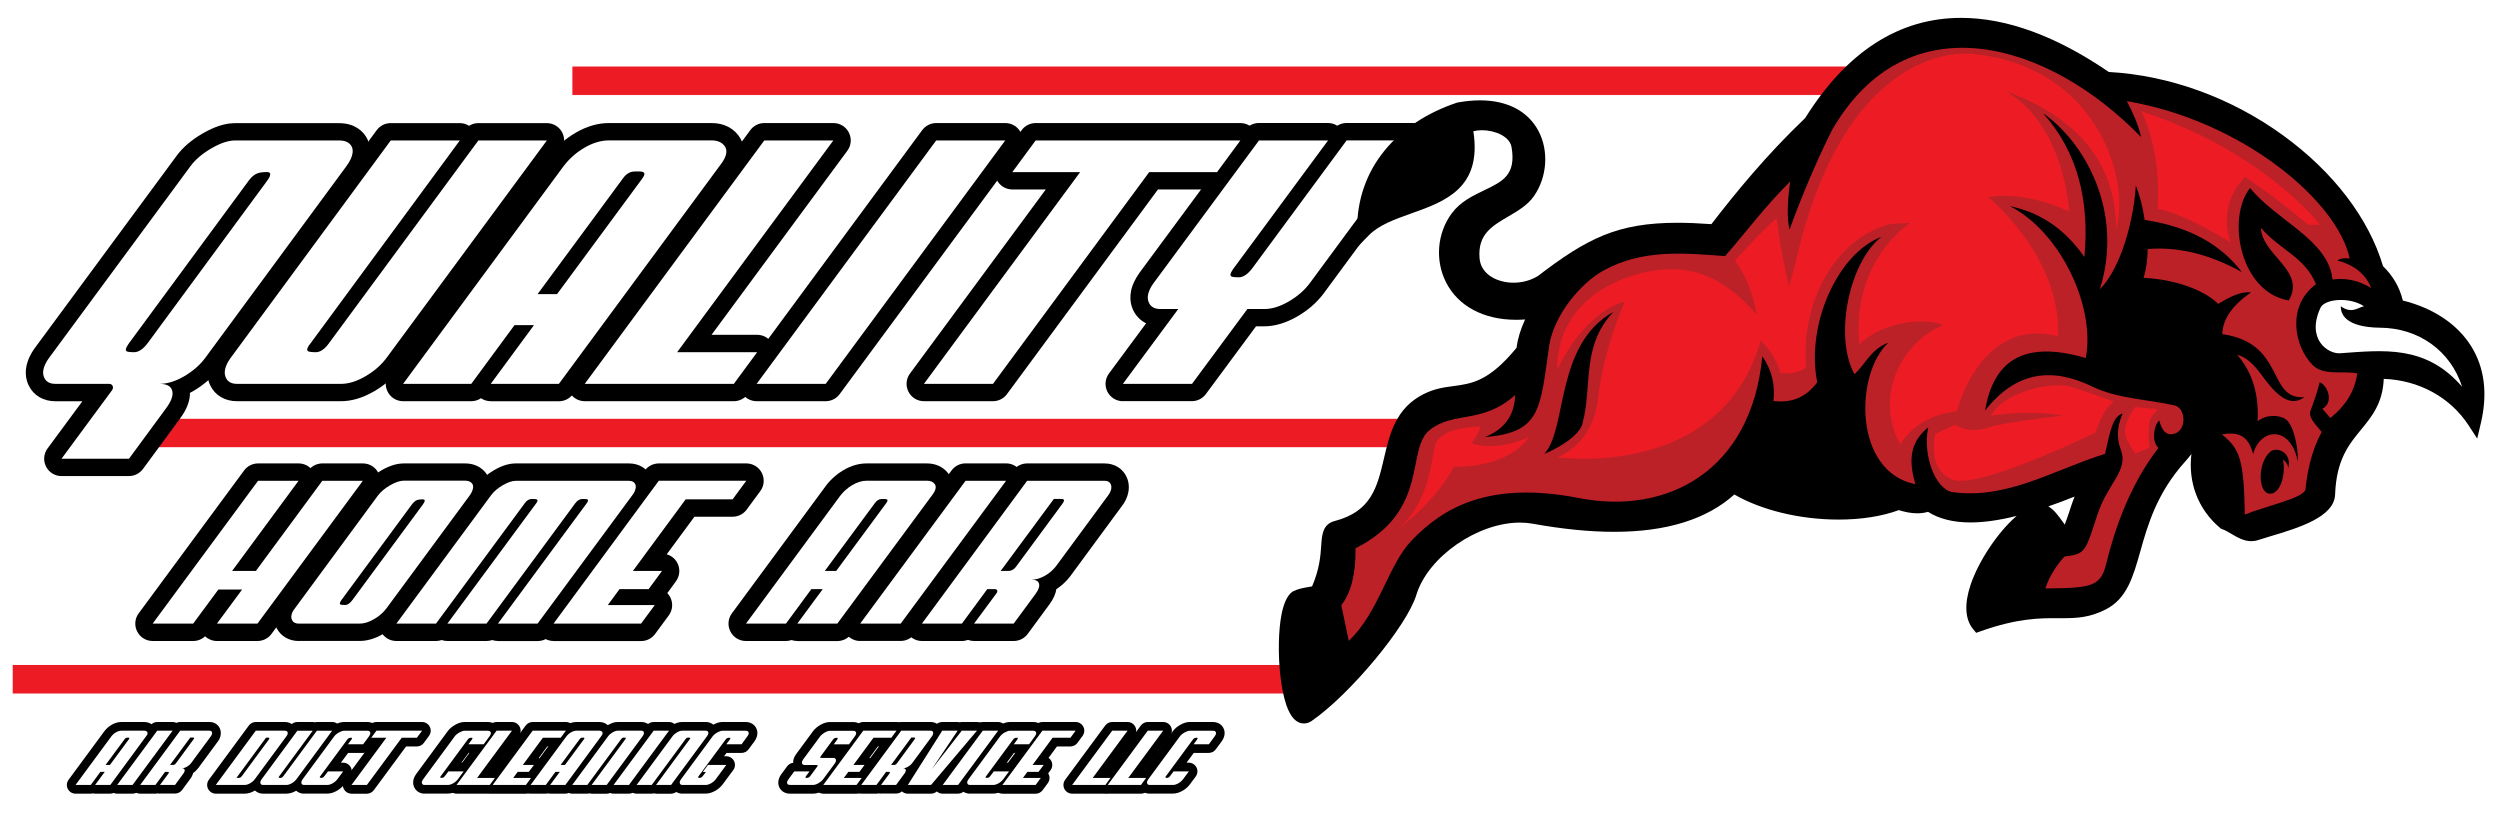
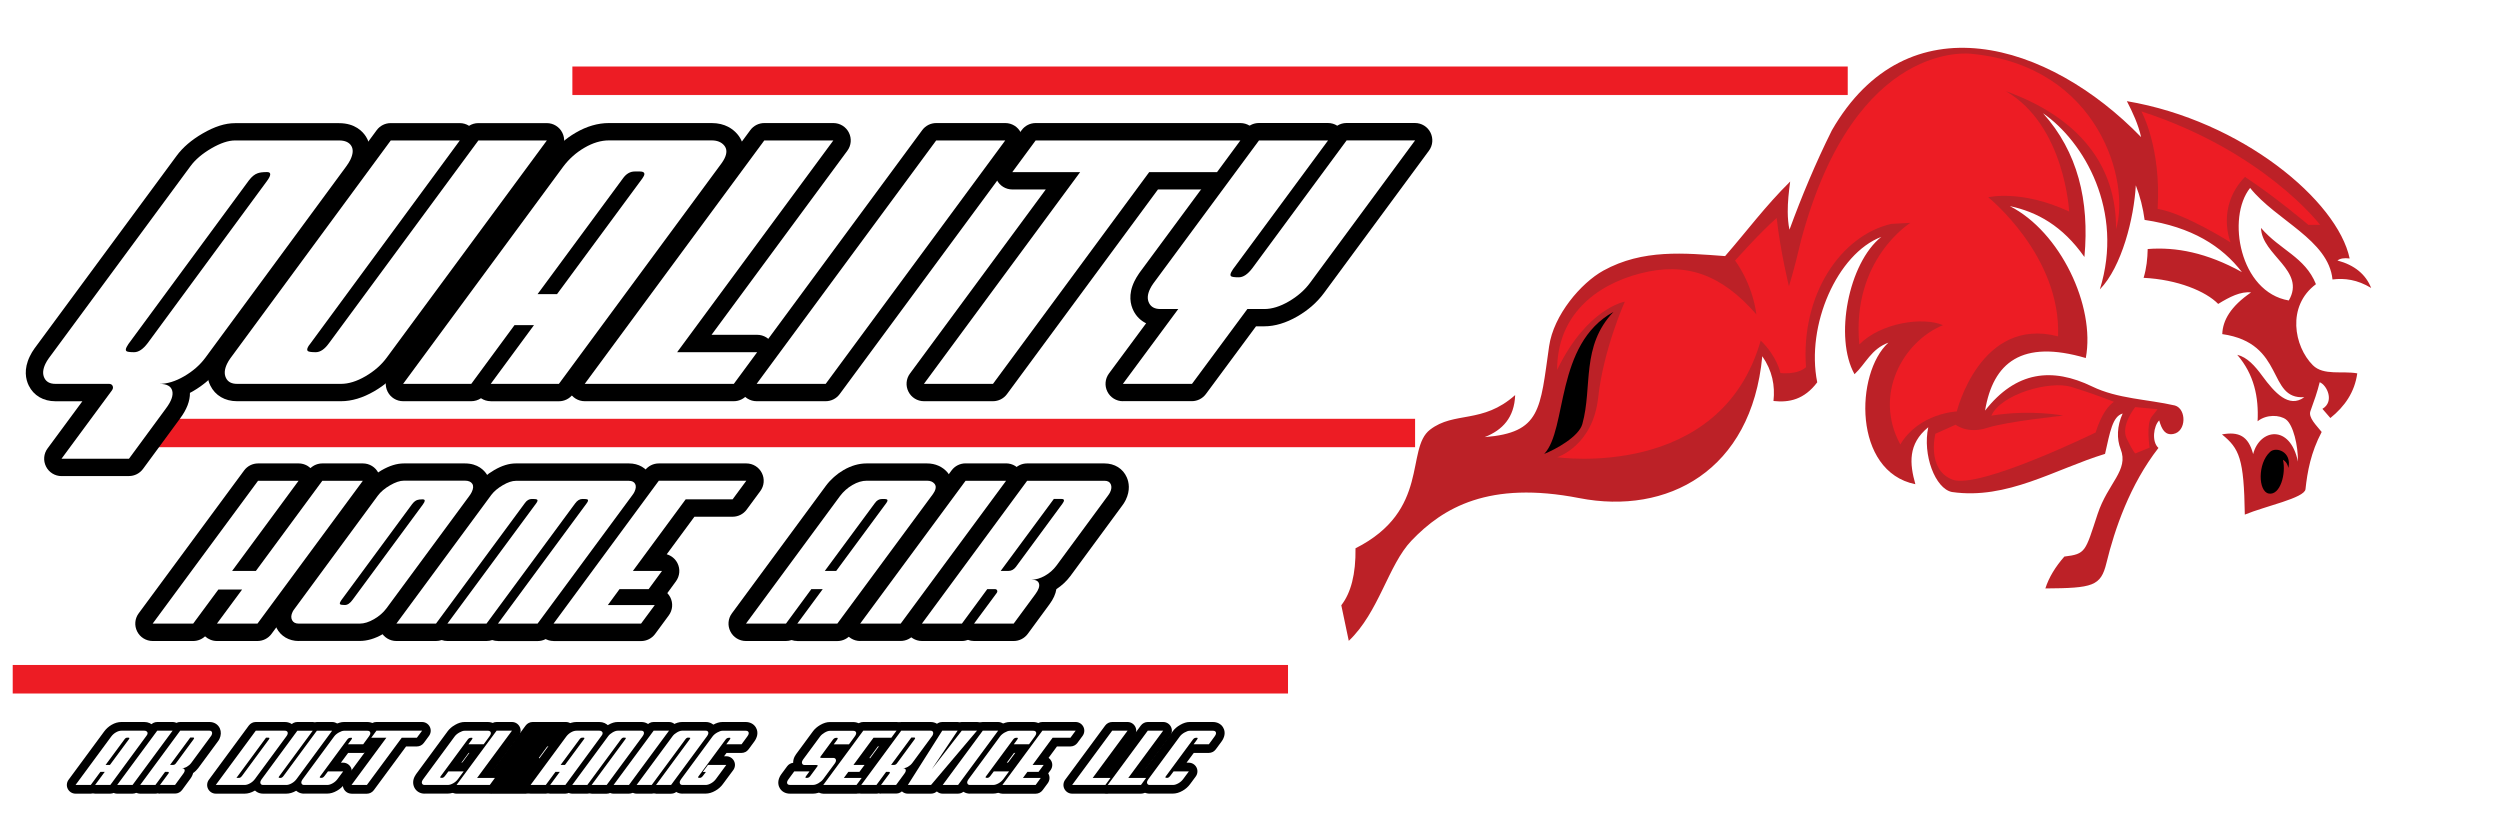
<svg xmlns="http://www.w3.org/2000/svg" version="1.1" x="0px" y="0px" viewBox="0 0 4713.3 1557.1" style="enable-background:new 0 0 4713.3 1557.1;" xml:space="preserve">
  <style type="text/css">
	.st0{display:none;}
	.st1{display:inline;fill:#383837;}
	.st2{filter:url(#Adobe_OpacityMaskFilter);}
	.st3{fill:url(#SVGID_2_);}
	.st4{mask:url(#SVGID_1_);fill:#ED1C24;}
	.st5{filter:url(#Adobe_OpacityMaskFilter_1_);}
	.st6{fill:url(#SVGID_4_);}
	.st7{mask:url(#SVGID_3_);fill:#ED1C24;}
	.st8{filter:url(#Adobe_OpacityMaskFilter_2_);}
	.st9{fill:url(#SVGID_6_);}
	.st10{mask:url(#SVGID_5_);fill:#ED1C24;}
	.st11{fill:#FFFFFF;}
	.st12{fill-rule:evenodd;clip-rule:evenodd;}
	.st13{fill-rule:evenodd;clip-rule:evenodd;fill:#FFFFFF;}
	.st14{fill-rule:evenodd;clip-rule:evenodd;fill:#BC2127;}
	.st15{fill-rule:evenodd;clip-rule:evenodd;fill:#ED1C24;}
</style>
  <g id="Layer_3" class="st0">
    <rect class="st1" width="4713.3" height="2112.8" />
  </g>
  <g id="Layer_2">
    <defs>
      <filter id="Adobe_OpacityMaskFilter" filterUnits="userSpaceOnUse" x="23.5" y="1253.4" width="2405" height="54.6">
        <feColorMatrix type="matrix" values="1 0 0 0 0  0 1 0 0 0  0 0 1 0 0  0 0 0 1 0" />
      </filter>
    </defs>
    <mask maskUnits="userSpaceOnUse" x="23.5" y="1253.4" width="2405" height="54.6" id="SVGID_1_">
      <g class="st2">
        <linearGradient id="SVGID_2_" gradientUnits="userSpaceOnUse" x1="437.991" y1="1415.028" x2="2842.944" y2="1415.028" gradientTransform="matrix(-1 0 0 -1 2866.485 2695.746)">
          <stop offset="0" style="stop-color:#FFFFFF" />
          <stop offset="1" style="stop-color:#000000" />
        </linearGradient>
        <rect x="23.5" y="1253.4" class="st3" width="2405" height="54.6" />
      </g>
    </mask>
    <rect x="23.5" y="1253.4" class="st4" width="2405" height="54.6" />
    <defs>
      <filter id="Adobe_OpacityMaskFilter_1_" filterUnits="userSpaceOnUse" x="263.3" y="789.1" width="2405" height="54.6">
        <feColorMatrix type="matrix" values="1 0 0 0 0  0 1 0 0 0  0 0 1 0 0  0 0 0 1 0" />
      </filter>
    </defs>
    <mask maskUnits="userSpaceOnUse" x="263.3" y="789.1" width="2405" height="54.6" id="SVGID_3_">
      <g class="st5">
        <linearGradient id="SVGID_4_" gradientUnits="userSpaceOnUse" x1="198.226" y1="1879.376" x2="2603.179" y2="1879.376" gradientTransform="matrix(-1 0 0 -1 2866.485 2695.746)">
          <stop offset="0" style="stop-color:#FFFFFF" />
          <stop offset="1" style="stop-color:#000000" />
        </linearGradient>
        <rect x="263.3" y="789.1" class="st6" width="2405" height="54.6" />
      </g>
    </mask>
    <rect x="263.3" y="789.1" class="st7" width="2405" height="54.6" />
    <defs>
      <filter id="Adobe_OpacityMaskFilter_2_" filterUnits="userSpaceOnUse" x="1078.8" y="125" width="2405" height="54.6">
        <feColorMatrix type="matrix" values="1 0 0 0 0  0 1 0 0 0  0 0 1 0 0  0 0 0 1 0" />
      </filter>
    </defs>
    <mask maskUnits="userSpaceOnUse" x="1078.8" y="125" width="2405" height="54.6" id="SVGID_5_">
      <g class="st8">
        <linearGradient id="SVGID_6_" gradientUnits="userSpaceOnUse" x1="-617.286" y1="2543.447" x2="1787.668" y2="2543.447" gradientTransform="matrix(-1 0 0 -1 2866.485 2695.746)">
          <stop offset="0" style="stop-color:#FFFFFF" />
          <stop offset="1" style="stop-color:#000000" />
        </linearGradient>
        <rect x="1078.8" y="125" class="st9" width="2405" height="54.6" />
      </g>
    </mask>
    <rect x="1078.8" y="125" class="st10" width="2405" height="54.6" />
    <path d="M409,1208.5c-8.5,0-16.4-3.3-22.4-8.8c-6,5.6-14,8.8-22.4,8.8h-76.4c-12.4,0-23.7-7-29.2-18c-5.6-11-4.5-24.3,2.9-34.2   l198.7-269.3c6.2-8.4,16-13.3,26.4-13.3h76.4c8.5,0,16.4,3.3,22.4,8.8c6-5.6,14-8.8,22.4-8.8h76.4c12.4,0,23.7,7,29.2,18   c5.6,11,4.5,24.3-2.9,34.2l-198.7,269.3c-6.2,8.4-16,13.3-26.4,13.3H409z" />
    <path d="M563.1,1208.5c-18.2,0-33.8-9.1-41.6-24.4c-4-7.9-9.3-24.2,0.8-44.9c2-4,4.5-8,7.5-11.7L686,915.3   c8-10.8,19-20.3,32.9-28.4c15.3-8.9,29.2-13.2,42.6-13.2h115.1c24.5,0,36.6,13.3,41.5,21.2c5,8,11.7,24.7,0.6,47.4   c-2,4.1-4.5,8.2-7.7,12.5l-156,211.4c-8.6,11.7-19.9,21.6-33.4,29.4c-14.7,8.5-29.3,12.8-43.4,12.8H563.1z" />
    <path d="M938.8,1208.5c-3.7,0-7.4-0.6-10.8-1.8c-3.4,1.2-7.1,1.8-10.8,1.8h-73.7c-3.7,0-7.4-0.6-10.8-1.8   c-3.4,1.2-7.1,1.8-10.8,1.8h-74.7c-12.4,0-23.7-7-29.2-18c-5.6-11-4.5-24.3,2.9-34.2c0,0,179.1-242.9,179.2-243   c7.7-10.2,18.2-19.2,31.4-26.9c14.7-8.6,28.1-12.7,41.1-12.7h213.1c18.3,0,33.2,8.6,40.9,23.7c3.9,7.7,9,23.6-1.1,44.3   c-1.9,3.9-4.4,7.8-7.5,12l-178,241.6c-6.2,8.4-16,13.3-26.4,13.3H938.8z" />
    <path d="M1043.7,1208.5c-12.4,0-23.7-7-29.2-18s-4.5-24.2,2.9-34.2L1215.7,887c6.2-8.4,16-13.3,26.4-13.3h165   c12.4,0,23.7,7,29.2,18c5.6,11,4.5,24.3-2.9,34.2l-25.8,35c-6.2,8.4-16,13.3-26.4,13.3h-72l-52.2,70.8c8.6,2.5,16,8.4,20.2,16.7   c5.6,11,4.5,24.2-2.8,34.2l-16.3,22.3c2.2,2.3,4.1,5,5.6,7.9c5.6,11,4.5,24.3-2.9,34.2l-25.8,35c-6.2,8.4-16,13.3-26.4,13.3H1043.7   z" />
    <path d="M1503.2,1208.5c-3.7,0-7.4-0.6-10.8-1.8c-3.4,1.2-7.1,1.8-10.8,1.8h-75.4c-12.4,0-23.7-7-29.2-18   c-5.6-11-4.5-24.3,2.9-34.2c0,0,177.3-240.5,177.3-240.6c9-12,20.2-21.9,33.2-29.5c14.3-8.3,28.9-12.5,43.5-12.5h113.8   c15.7,0,29.4,6.1,38.8,17.2c11.6,13.7,13.4,32.3,4.9,49.8c-1.7,3.6-3.9,7.1-6.4,10.5l-180,244.1c-6.2,8.4-16,13.3-26.4,13.3H1503.2   z" />
    <path d="M1621.7,1208.5c-12.4,0-23.7-7-29.2-18c-5.6-11-4.5-24.3,2.9-34.2L1794,886.9c6.2-8.4,16-13.3,26.4-13.3h76.4   c12.4,0,23.7,7,29.2,18c5.6,11,4.5,24.3-2.9,34.2l-198.7,269.3c-6.2,8.4-16,13.3-26.4,13.3H1621.7z" />
    <path d="M1836.4,1208.5c-4,0-7.8-0.7-11.4-2.1c-3.6,1.3-7.5,2.1-11.4,2.1h-75.4c-12.4,0-23.7-7-29.2-18s-4.5-24.2,2.9-34.2   L1910.1,887c6.2-8.4,16-13.3,26.4-13.3h145.8c19.1,0,34.8,9.8,42,26.2c4.1,9.3,7,24.3-2,42.8c-1.9,3.9-4.4,7.9-7.5,11.8   c0,0-96.7,131.4-96.7,131.4c-7.3,9.8-16.2,18.1-26.5,24.8c-1.5,9.4-5.8,18.9-13,28.6l-41,55.8c-6.2,8.4-16,13.4-26.4,13.4H1836.4z" />
    <path d="M116,897.6c-12.4,0-23.7-7-29.2-18c-5.6-11-4.5-24.3,2.9-34.2l65.6-88.9h-50.7c-22.9,0-41.2-10.8-50.4-29.6   c-5.7-11.6-9.9-30.7,2.1-55.3c2.4-5,5.4-10,8.9-14.9c0.1-0.2,0.2-0.3,0.4-0.5l267.4-362.5c11.6-15.8,28.2-30,49.1-42.1   c22.4-13,42.3-19.4,61-19.4h196.2c30.2,0,44.7,15.9,50.7,25.4c7.3,11.6,13.2,31.2-0.1,58.4c-2.8,5.7-6.3,11.5-11,17.7L413.6,693.8   c-12.8,17.4-29.6,32.1-50,43.9c-1.8,1.1-3.7,2.1-5.5,3c0.2,15.2-6,31.4-18.6,48.3l-69.9,95.1c-6.2,8.4-16,13.4-26.4,13.4H116z" />
    <path d="M446.9,756.4c-22.9,0-41.2-10.8-50.4-29.6c-5.7-11.6-9.9-30.7,2.1-55.3c2.4-5,5.4-10,8.9-14.9c0.1-0.2,0.2-0.3,0.3-0.5   l302.4-410.7c6.2-8.4,16-13.3,26.4-13.3h130.2c6.3,0,12.4,1.8,17.5,5.1c5.2-3.3,11.2-5.1,17.5-5.1h129.1c12.4,0,23.7,7,29.2,18   c5.6,11,4.5,24.3-2.9,34.2L755.4,693.8c-12.8,17.4-29.6,32.1-50,43.9C684,750.1,663,756.4,643,756.4H446.9z" />
    <path d="M925.2,756.4c-6.7,0-13-2-18.4-5.6c-5.4,3.6-11.7,5.6-18.4,5.6H760c-12.4,0-23.7-7-29.2-18c-5.6-11-4.5-24.3,2.9-34.2   c0,0,302-409.7,302-409.8c13.5-18,30.2-32.9,49.7-44.2c20.7-12.1,41.8-18.2,62.5-18.2h193.9c25.4,0,40.4,11.5,48.5,21.1   c13.9,16.4,15.7,38.2,5.2,59.9c-2.3,4.8-5.3,9.6-8.7,14.3l-306.7,415.9c-6.2,8.4-16,13.3-26.4,13.3H925.2z" />
    <path d="M1102.4,756.4c-12.4,0-23.7-7-29.2-18c-5.6-11-4.5-24.3,2.9-34.2l338.5-458.9c6.2-8.4,16-13.3,26.4-13.3h130.2   c12.4,0,23.7,7,29.2,18c5.6,11,4.5,24.3-2.9,34.2l-256,347h86c12.4,0,23.7,7,29.2,18c5.6,11,4.5,24.3-2.9,34.2l-44,59.7   c-6.2,8.4-16,13.3-26.4,13.3H1102.4z" />
    <path d="M1426.5,756.4c-12.4,0-23.7-7-29.2-18c-5.6-11-4.5-24.3,2.9-34.2l338.5-458.9c6.2-8.4,16-13.3,26.4-13.3h130.2   c12.4,0,23.7,7,29.2,18c5.6,11,4.5,24.3-2.9,34.2L1583,743.1c-6.2,8.4-16,13.3-26.4,13.3H1426.5z" />
    <path d="M1741.9,756.4c-12.4,0-23.7-7-29.2-18c-5.6-11-4.5-24.3,2.9-34.2l256-347h-63.1c-12.4,0-23.7-7-29.2-18   c-5.6-11-4.5-24.3,2.9-34.2l44-59.7c6.2-8.4,16-13.3,26.4-13.3h386c12.4,0,23.7,7,29.2,18c5.6,11,4.5,24.3-2.9,34.2l-44,59.7   c-6.2,8.4-16,13.3-26.4,13.3h-111.4l-284.7,385.9c-6.2,8.4-16,13.3-26.4,13.3H1741.9z" />
    <path d="M2117,756.4c-12.4,0-23.7-7-29.2-18c-5.6-11-4.4-24.3,2.9-34.2l70.1-94.7c-10.1-4.9-18.3-12.8-23.6-23.2   c-6-11.7-10.6-31,1.5-56c2.5-5.1,5.5-10.1,8.9-15c0.1-0.2,0.2-0.3,0.3-0.5l199.2-269.6c6.2-8.4,15.9-13.3,26.3-13.3h130.2   c6.3,0,12.4,1.8,17.5,5.1c5.2-3.3,11.2-5.1,17.5-5.1h129.1c12.4,0,23.7,7,29.2,18s4.5,24.3-2.9,34.2l-198,268.5   c-12.8,17.3-29.6,32.1-50,43.9c-21.5,12.4-42.5,18.7-62.4,18.7h-15.6l-94.6,127.8c-6.2,8.3-15.9,13.3-26.3,13.3H2117z" />
    <path class="st11" d="M387.2,674.4c-10.2,13.8-23.5,25.4-40,35c-16.5,9.6-32,14.3-46.6,14.3c13.8,0,21.8,4.3,24.1,12.9   c2.3,8.6-1.5,19.6-11.5,33l-70,95.2H116l94.8-128.5c2.3-3.1,2.8-5.9,1.6-8.6c-1.2-2.7-3.5-4-6.9-4h-101c-10.3,0-17.3-3.7-20.9-11.2   c-3.6-7.5-2.9-16.3,2.1-26.7c1.7-3.4,3.7-6.9,6.2-10.3L359.3,313c9-12.2,22.1-23.3,39.2-33.3c17.1-9.9,31.9-14.9,44.6-14.9h196.2   c11.1,0,18.7,3.4,22.9,10c4.2,6.7,3.6,15.6-1.8,26.7c-1.9,3.8-4.5,8-7.9,12.6L387.2,674.4z M278.5,646.8L503,341.7   c2.3-3.1,3.8-5.5,4.8-7.5c3.2-6.5,1.7-9.8-4.4-9.8c-8,0-14,0.8-17.8,2.3c-5.5,1.9-10.9,6.3-16.2,13.2L242.1,648.6   c-1.5,2.3-2.6,4.2-3.4,5.7c-1.9,3.8-2,6.4-0.3,7.7c1.6,1.3,6.5,2,14.5,2C261.3,664,269.8,658.3,278.5,646.8z" />
    <path class="st11" d="M729,674.4c-10.2,13.8-23.5,25.4-40,35c-16.5,9.6-31.9,14.3-46,14.3H446.9c-10.3,0-17.3-3.7-20.9-11.2   s-2.9-16.3,2.1-26.7c1.7-3.4,3.7-6.9,6.2-10.3l302.4-410.7h130.2L584.5,648.6c-1.9,2.3-3.2,4.2-3.9,5.7c-1.9,3.8-1.9,6.4,0,7.7   c1.8,1.3,6.8,2,14.8,2c8.4,0,16.8-5.7,25-17.2l281.5-382h129.1L729,674.4z" />
    <path class="st11" d="M1053.7,723.7H925.2l81.5-110.7h-36.7l-81.5,110.7H760l301.9-409.6c10.9-14.5,24.2-26.4,40-35.6   c15.8-9.2,31.1-13.8,46-13.8h193.9c10.3,0,18.2,3.2,23.5,9.5c5.3,6.3,5.6,14.4,0.7,24.4c-1.5,3.1-3.4,6.1-5.6,9.2L1053.7,723.7z    M1050.2,554.5l160.8-218c1.1-1.5,2.1-3.1,2.8-4.6c2.8-5.7,0.2-8.6-7.8-8.6h-9.2c-8.8,0-16.3,4.4-22.5,13.2l-160.8,218H1050.2z" />
    <path class="st11" d="M1383.5,723.7h-281.1l338.5-458.9h130.2L1276.6,664h150.9L1383.5,723.7z" />
    <path class="st11" d="M1556.7,723.7h-130.2L1765,264.8h130.2L1556.7,723.7z" />
    <path class="st11" d="M2294.5,324.5h-127.9l-294.5,399.2h-130.2l294.5-399.2h-127.9l44-59.7h386L2294.5,324.5z" />
    <path class="st11" d="M2469.8,533.3c-10.2,13.8-23.5,25.4-40,35c-16.5,9.6-31.9,14.3-46,14.3h-32.1l-104.4,141.1H2117l104.4-141.1   h-33.8c-10.3,0-17.4-3.7-21.2-11.2c-3.8-7.5-3.2-16.3,1.8-26.7c1.7-3.4,3.7-6.9,6.2-10.3l199.2-269.6h130.2l-179.1,242.6   c-1.5,2.3-2.6,4.2-3.4,5.7c-1.9,3.8-2,6.4-0.3,7.7c1.6,1.3,6.5,2,14.5,2c8.4,0,16.9-5.7,25.6-17.2l177.7-240.9h129.1L2469.8,533.3z   " />
    <path class="st11" d="M485.4,1175.7H409l47.5-64.3h-44.8l-47.5,64.3h-76.4l198.7-269.3h76.4l-125.3,170h44.8l125.3-170h76.4   L485.4,1175.7z" />
    <path class="st11" d="M728.7,1146.8c-6,8.1-13.8,14.9-23.5,20.5c-9.7,5.6-18.7,8.4-27,8.4H563.1c-6.1,0-10.2-2.2-12.5-6.6   c-2.2-4.4-1.9-9.6,1.1-15.7c1-2,2.3-4,4-6.1l156.6-212.8c5.3-7.2,13-13.7,23-19.5c10-5.8,18.7-8.8,26.2-8.8h115.1   c6.7,0,11.3,2,13.8,5.9c2.5,3.9,2.1,9.1-1.1,15.7c-1.1,2.2-2.6,4.7-4.6,7.4L728.7,1146.8z M664.9,1130.6L797,951.5   c1.3-1.8,2.3-3.3,2.8-4.4c1.9-3.8,0.9-5.7-2.9-5.7c-4.7,0-8.2,0.5-10.4,1.3c-3.2,1.1-6.4,3.7-9.5,7.7l-133.5,181.1   c-0.9,1.3-1.5,2.5-2,3.4c-1.1,2.2-1.1,3.8,0,4.5c1.1,0.8,4,1.2,8.7,1.2C655.2,1140.7,660.1,1137.3,664.9,1130.6z" />
    <path class="st11" d="M1013.5,1175.7h-74.7l167.1-226.6c3.1-4,3.6-6.6,1.4-7.7c-0.9-0.4-3.9-0.7-9.1-0.7c-5.2,0-9.8,2.8-13.9,8.4   l-167.1,226.6h-73.7l167.7-227.2c0.7-0.9,1.2-1.8,1.6-2.7c1.1-2.2,0.7-3.7-1.2-4.4c-0.9-0.4-3.8-0.7-8.8-0.7   c-5.2,0-9.6,2.6-13.2,7.7L822,1175.7h-74.7l179-242.7c5.1-6.7,12.3-12.8,21.7-18.3c9.4-5.5,17.6-8.2,24.6-8.2h213.1   c5.8,0,9.8,2,11.8,5.9c2,3.9,1.5,8.9-1.4,15c-1,2-2.4,4.3-4.3,6.7L1013.5,1175.7z" />
    <path class="st11" d="M1208.6,1175.7h-165L1242,906.4h165l-25.8,35h-88.5l-99.5,135h54.9l-25.2,34.3H1168l-22,30h88.5   L1208.6,1175.7z" />
    <path class="st11" d="M1578.6,1175.7h-75.4l47.9-65h-21.5l-47.8,65h-75.4l177.2-240.4c6.4-8.5,14.2-15.5,23.5-20.9   c9.2-5.4,18.2-8.1,27-8.1h113.8c6.1,0,10.7,1.9,13.8,5.6c3.1,3.7,3.3,8.5,0.4,14.3c-0.9,1.8-2,3.6-3.3,5.4L1578.6,1175.7z    M1576.5,1076.4l94.4-127.9c0.7-0.9,1.2-1.8,1.7-2.7c1.6-3.4,0.1-5-4.6-5h-5.4c-5.2,0-9.6,2.6-13.2,7.7l-94.4,127.9H1576.5z" />
    <path class="st11" d="M1698.1,1175.7h-76.4l198.7-269.3h76.4L1698.1,1175.7z" />
    <path class="st11" d="M1911.1,1175.7h-74.7l42.6-57.6c1.3-1.8,1.6-3.5,0.9-5c-0.7-1.6-2-2.4-4.1-2.4h-14.5l-47.8,65h-75.4   l198.4-269.3h145.8c6.1,0,10,2.2,11.9,6.6c1.9,4.4,1.4,9.5-1.4,15.3c-1,2-2.4,4.2-4.1,6.4l-96.9,131.6   c-5.9,7.9-13.1,14.3-21.8,19.2c-8.7,4.9-17.1,7.4-25.2,7.4c8.1,0,12.8,2.5,14.1,7.6c1.4,5-0.9,11.5-6.7,19.4L1911.1,1175.7z    M1915.1,1069l87.8-119.2c4.5-6.1,4-9.1-1.6-9.1h-14.5l-100.2,135.7h14.5C1906.6,1076.4,1911.3,1073.9,1915.1,1069z" />
    <g>
      <path d="M179.3,1496.3c-1.4,0-2.8-0.2-4.1-0.5c-1.3,0.3-2.7,0.5-4.1,0.5h-28.7c-6.2,0-11.8-3.5-14.6-9c-2.8-5.5-2.2-12.1,1.4-17.1    c0,0,67.4-91.4,67.4-91.4c3.7-5,8.4-9.1,13.8-12.3c6-3.5,12.3-5.3,18.5-5.3h43.2c7.1,0,13.4,2.8,17.7,7.9    c5.4,6.4,6.3,15.1,2.4,23.2c-0.8,1.6-1.7,3.1-2.8,4.6l-68.4,92.7c-3.1,4.2-8,6.7-13.2,6.7H179.3z" />
      <path d="M220.9,1496.3c-6.2,0-11.8-3.5-14.6-9c-2.8-5.5-2.2-12.1,1.4-17.1l75.5-102.3c3.1-4.2,8-6.7,13.2-6.7h29    c6.2,0,11.8,3.5,14.6,9c2.8,5.5,2.2,12.1-1.4,17.1l-75.5,102.3c-3.1,4.2-8,6.7-13.2,6.7H220.9z" />
      <path d="M301.6,1496.3c-1.5,0-3-0.2-4.3-0.6c-1.4,0.4-2.9,0.6-4.3,0.6h-28.7c-6.2,0-11.8-3.5-14.6-9c-2.8-5.5-2.2-12.1,1.4-17.1    l75.4-102.3c3.1-4.2,8-6.7,13.2-6.7H395c8.9,0,16.2,4.6,19.6,12.3c2.6,6.1,2.3,13-0.8,19.5c-0.8,1.7-1.9,3.5-3.2,5.1l-36.7,49.8    c-2.8,3.7-6,6.9-9.8,9.5c-0.8,3.3-2.4,7-5.3,10.9l-15.5,21.1c-3.1,4.2-8,6.7-13.2,6.7H301.6z" />
      <path d="M406.9,1496.3c-6.2,0-11.8-3.5-14.6-9c-2.8-5.5-2.2-12.1,1.4-17.1l75.4-102.3c3.1-4.2,8-6.7,13.2-6.7h54.5    c8.2,0,15.2,3.6,19.1,9.9c2.3,3.7,5.5,11.5,0.4,21.8c-0.9,1.8-1.9,3.5-3.3,5.4l-59.3,80.3c-3.6,4.9-8.3,9-13.9,12.3    c-6.2,3.6-12.4,5.4-18.5,5.4H406.9z" />
      <path d="M496,1496.3c-8.6,0-15.8-4.4-19.4-11.7c-3-6.2-2.9-13.4,0.5-20.3c0.8-1.6,1.7-3.1,2.7-4.6c0.1-0.1,67.6-91.8,67.6-91.8    c3.1-4.2,8-6.7,13.2-6.7h29c1.3,0,2.6,0.2,3.9,0.5c1.3-0.3,2.6-0.5,3.9-0.5h28.8c6.2,0,11.8,3.5,14.6,9c2.8,5.5,2.2,12.1-1.4,17.1    l-67.3,91.3c-3.6,4.9-8.3,9-13.9,12.3c-6.2,3.6-12.4,5.4-18.5,5.4H496z" />
      <path d="M573.3,1496.3c-8.6,0-15.8-4.4-19.4-11.7c-3-6.2-2.9-13.4,0.5-20.3c0.8-1.6,1.7-3.1,2.7-4.6c0.1-0.1,59.7-81.1,59.7-81.1    c3.4-4.6,8-8.6,13.8-11.9c6.4-3.7,12.3-5.5,18-5.5h43.7c8.2,0,15.2,3.6,19.1,9.9c2.3,3.7,5.5,11.5,0.4,21.8    c-0.9,1.8-1.9,3.5-3.3,5.4l-10.7,14.5c-3.1,4.2-8,6.7-13.2,6.7h-28.3l-13.6,18.4h4.2c6.2,0,11.8,3.5,14.6,9    c2.8,5.5,2.2,12.1-1.5,17.1l-10.8,14.6c-3.6,4.8-8.2,9-13.9,12.2c-6.2,3.6-12.4,5.4-18.5,5.4H573.3z" />
      <path d="M662.7,1496.3c-6.2,0-11.8-3.5-14.6-9c-2.8-5.5-2.2-12.1,1.4-17.1l46.7-63.3c-4.7-1.1-8.8-4.2-11-8.6    c-2.8-5.5-2.2-12.1,1.4-17.1l9.8-13.3c3.1-4.2,8-6.7,13.2-6.7h86.1c6.2,0,11.8,3.5,14.6,9c2.8,5.5,2.2,12.1-1.4,17.1l-9.8,13.3    c-3.1,4.2-8,6.7-13.2,6.7h-20.3l-60.8,82.4c-3.1,4.2-8,6.7-13.2,6.7H662.7z" />
      <path d="M800.5,1496.3c-8.6,0-15.8-4.4-19.4-11.7c-3-6.3-2.9-13.5,0.5-20.3c0.8-1.6,1.7-3.1,2.7-4.6c0.1-0.1,59.7-81.1,59.7-81.1    c3.4-4.6,8-8.6,13.8-11.9c6.4-3.7,12.3-5.5,18-5.5h43.7c8.2,0,15.2,3.6,19.1,9.9c2.3,3.7,5.5,11.5,0.4,21.8    c-0.9,1.8-1.9,3.5-3.3,5.4l-10.7,14.5c-3.1,4.2-8,6.7-13.2,6.7h-28.3l-13.6,18.4h4.2c6.2,0,11.8,3.5,14.6,9    c2.8,5.5,2.2,12.1-1.5,17.1l-10.8,14.6c-3.6,4.8-8.2,9-13.9,12.2c-6.2,3.6-12.4,5.4-18.5,5.4H800.5z" />
      <path d="M860.7,1496.3c-6.2,0-11.8-3.5-14.6-9c-2.8-5.5-2.2-12.1,1.4-17.1l75.5-102.3c3.1-4.2,8-6.7,13.2-6.7h29    c6.2,0,11.8,3.5,14.6,9c2.8,5.5,2.2,12.1-1.4,17.1l-46.4,62.9h1.2c6.2,0,11.8,3.5,14.6,9c2.8,5.5,2.2,12.1-1.4,17.1l-9.8,13.3    c-3.1,4.2-8,6.7-13.2,6.7H860.7z" />
      <path d="M928.8,1496.3c-6.2,0-11.8-3.5-14.6-9c-2.8-5.5-2.2-12.1,1.4-17.1l75.4-102.3c3.1-4.2,8-6.7,13.2-6.7h62.7    c6.2,0,11.8,3.5,14.6,9c2.8,5.5,2.2,12.1-1.4,17.1l-9.8,13.3c-3.1,4.2-8,6.7-13.2,6.7h-25.4l-15.8,21.5c2.2,1.5,4,3.6,5.2,6    c2.8,5.5,2.2,12.1-1.4,17.1l-4.5,6.1c0.3,0.4,0.5,0.8,0.7,1.3c2.8,5.5,2.2,12.1-1.4,17.1l-9.8,13.3c-3.1,4.2-8,6.7-13.2,6.7H928.8    z" />
      <path d="M1037.2,1496.3c-1.4,0-2.8-0.2-4.1-0.5c-1.3,0.3-2.7,0.5-4.1,0.5h-28.7c-6.2,0-11.8-3.5-14.6-9    c-2.8-5.5-2.2-12.1,1.4-17.1c0,0,67.4-91.4,67.4-91.4c3.7-5,8.4-9.1,13.8-12.3c6-3.5,12.3-5.3,18.5-5.3h43.2    c7.1,0,13.4,2.8,17.7,7.9c5.4,6.4,6.3,15.1,2.4,23.2c-0.8,1.6-1.7,3.1-2.8,4.6l-68.4,92.7c-3.1,4.2-8,6.7-13.2,6.7H1037.2z" />
      <path d="M1115.4,1496.3c-1.4,0-2.7-0.2-4-0.5c-1.3,0.3-2.7,0.5-4,0.5h-28.5c-6.2,0-11.8-3.5-14.6-9c-2.8-5.5-2.2-12.1,1.4-17.1    c0,0,68.1-92.3,68.1-92.4c3.3-4.3,7.7-8.1,13.2-11.3c6.2-3.6,12-5.3,17.6-5.3h44.6c8.3,0,15.5,4.2,19,11.1    c1.8,3.6,4.2,11-0.4,20.4c-0.8,1.7-1.9,3.4-3.2,5.2l-67.6,91.8c-3.1,4.2-8,6.7-13.2,6.7H1115.4z" />
      <path d="M1156.7,1496.3c-6.2,0-11.8-3.5-14.6-9c-2.8-5.5-2.2-12.1,1.4-17.1l75.5-102.3c3.1-4.2,8-6.7,13.2-6.7h29    c6.2,0,11.8,3.5,14.6,9c2.8,5.5,2.2,12.1-1.4,17.1l-75.5,102.3c-3.1,4.2-8,6.7-13.2,6.7H1156.7z" />
      <path d="M1236.8,1496.3c-1.4,0-2.7-0.2-4-0.5c-1.3,0.3-2.7,0.5-4,0.5h-28.5c-6.2,0-11.8-3.5-14.6-9c-2.8-5.5-2.2-12.1,1.4-17.1    c0,0,68.1-92.3,68.1-92.4c3.3-4.3,7.7-8.1,13.2-11.3c6.2-3.6,12-5.3,17.6-5.3h44.6c8.3,0,15.5,4.2,19,11.1    c1.8,3.6,4.2,11-0.4,20.4c-0.8,1.7-1.9,3.4-3.2,5.2l-67.6,91.8c-3.1,4.2-8,6.7-13.2,6.7H1236.8z" />
      <path d="M1286.7,1496.3c-8.6,0-15.8-4.4-19.4-11.7c-3-6.3-2.9-13.5,0.5-20.3c0.8-1.6,1.7-3.1,2.7-4.6c0.1-0.1,59.7-81.1,59.7-81.1    c3.4-4.6,8-8.6,13.8-11.9c6.4-3.7,12.3-5.5,18-5.5h43.7c8.2,0,15.2,3.6,19.1,9.9c2.3,3.7,5.5,11.5,0.4,21.8    c-0.9,1.8-1.9,3.5-3.3,5.4l-10.7,14.5c-3.1,4.2-8,6.7-13.2,6.7h-28.3l-4.6,6.3h4.2c6.2,0,11.8,3.5,14.6,9    c2.8,5.5,2.2,12.1-1.5,17.1l-19.8,26.7c-3.6,4.8-8.2,9-13.9,12.2c-6.2,3.6-12.4,5.4-18.5,5.4H1286.7z" />
      <path d="M1489.3,1496.3c-8.3,0-15.2-3.7-19.1-10.2c-2.2-3.7-5.1-11.4-0.2-21.5c0.9-1.8,1.9-3.5,3.3-5.4l10.7-14.5    c2.7-3.7,6.9-6.1,11.4-6.6c-0.1-3.3,0.5-7.2,2.6-11.5c0.8-1.6,1.7-3.1,2.8-4.6c0.1-0.1,31.9-43.3,31.9-43.3    c3.3-4.5,7.9-8.5,13.7-11.9c6.4-3.7,12.4-5.5,18.2-5.5h43.7c8.3,0,15.3,3.7,19.2,10.2c2.2,3.7,5.2,11.4,0.2,21.5    c-0.9,1.8-1.9,3.5-3.3,5.4l-10.7,14.5c-3.1,4.2-8,6.7-13.2,6.7h-13.4c1.2,1.4,2.3,2.9,3.1,4.7c3,6.3,2.9,13.5-0.5,20.3    c-0.8,1.6-1.7,3.1-2.7,4.6c-0.1,0.1-22,29.8-22,29.8c-3.3,4.5-7.9,8.5-13.7,11.8c-6.4,3.7-12.4,5.5-18.2,5.5H1489.3z" />
      <path d="M1552.1,1496.3c-6.2,0-11.8-3.5-14.6-9c-2.8-5.5-2.2-12.1,1.4-17.1l75.4-102.3c3.1-4.2,8-6.7,13.2-6.7h62.7    c6.2,0,11.8,3.5,14.6,9c2.8,5.5,2.2,12.1-1.4,17.1l-9.8,13.3c-3.1,4.2-8,6.7-13.2,6.7H1655l-15.8,21.5c2.2,1.5,4,3.6,5.2,6    c2.8,5.5,2.2,12.1-1.4,17.1l-4.5,6.1c0.3,0.4,0.5,0.8,0.7,1.3c2.8,5.5,2.2,12.1-1.4,17.1l-9.8,13.3c-3.1,4.2-8,6.7-13.2,6.7    H1552.1z" />
      <path d="M1661,1496.3c-1.5,0-3-0.2-4.3-0.6c-1.4,0.4-2.9,0.6-4.3,0.6h-28.7c-6.2,0-11.8-3.5-14.6-9c-2.8-5.5-2.2-12.1,1.4-17.1    l75.4-102.3c3.1-4.2,8-6.7,13.2-6.7h55.4c8.9,0,16.2,4.6,19.6,12.3c2.6,6.1,2.4,13-0.8,19.5c-0.8,1.7-1.9,3.5-3.2,5.1l-36.7,49.8    c-2.8,3.7-6,6.9-9.8,9.5c-0.8,3.3-2.4,7-5.3,10.9l-15.5,21.1c-3.1,4.2-8,6.7-13.2,6.7H1661z" />
      <path d="M1711.5,1496.3c-6,0-11.5-3.2-14.3-8.5c-2.9-5.2-2.7-11.6,0.5-16.7l64.8-102.3c3-4.7,8.2-7.6,13.8-7.6h29    c1.3,0,2.6,0.2,3.9,0.5c1.3-0.3,2.6-0.5,3.9-0.5h28.8c6.4,0,12.2,3.7,14.9,9.5c2.7,5.8,1.8,12.6-2.4,17.5l-86.6,102.3    c-3.1,3.7-7.7,5.8-12.5,5.8H1711.5z" />
      <path d="M1777.2,1496.3c-6.2,0-11.8-3.5-14.6-9c-2.8-5.5-2.2-12.1,1.4-17.1l75.5-102.3c3.1-4.2,8-6.7,13.2-6.7h29    c6.2,0,11.8,3.5,14.6,9c2.8,5.5,2.2,12.1-1.4,17.1l-75.5,102.3c-3.1,4.2-8,6.7-13.2,6.7H1777.2z" />
      <path d="M1828.7,1496.3c-8.6,0-15.8-4.4-19.4-11.7c-1.8-3.6-4-11.1,0.5-20.3c0.8-1.6,1.7-3.1,2.7-4.6c0.1-0.1,59.7-81.1,59.7-81.1    c3.4-4.6,8-8.6,13.8-11.9c6.4-3.7,12.3-5.5,18-5.5h43.7c8.2,0,15.2,3.6,19.1,9.9c2.3,3.7,5.5,11.5,0.4,21.8    c-0.9,1.8-1.9,3.5-3.3,5.4l-10.7,14.5c-3.1,4.2-8,6.7-13.2,6.7h-28.3l-13.6,18.4h4.2c6.2,0,11.8,3.5,14.6,9    c2.8,5.5,2.2,12.1-1.5,17.1l-10.8,14.6c-3.6,4.8-8.2,9-13.9,12.2c-6.2,3.6-12.4,5.4-18.5,5.4H1828.7z" />
      <path d="M1889.8,1496.3c-6.2,0-11.8-3.5-14.6-9c-2.8-5.5-2.2-12.1,1.4-17.1l75.4-102.3c3.1-4.2,8-6.7,13.2-6.7h62.7    c6.2,0,11.8,3.5,14.6,9c2.8,5.5,2.2,12.1-1.4,17.1l-9.8,13.3c-3.1,4.2-8,6.7-13.2,6.7h-25.4l-15.8,21.5c2.2,1.5,4,3.6,5.2,6    c2.8,5.5,2.2,12.1-1.4,17.1l-4.5,6.1c0.3,0.4,0.5,0.8,0.7,1.3c2.8,5.5,2.2,12.1-1.4,17.1l-9.8,13.3c-3.1,4.2-8,6.7-13.2,6.7    H1889.8z" />
      <path d="M2021.3,1496.3c-6.2,0-11.8-3.5-14.6-9c-2.8-5.5-2.2-12.1,1.4-17.1l75.5-102.3c3.1-4.2,8-6.7,13.2-6.7h29    c6.2,0,11.8,3.5,14.6,9c2.8,5.5,2.2,12.1-1.4,17.1l-46.4,62.9h1.2c6.2,0,11.8,3.5,14.6,9c2.8,5.5,2.2,12.1-1.4,17.1l-9.8,13.3    c-3.1,4.2-8,6.7-13.2,6.7H2021.3z" />
      <path d="M2088.5,1496.3c-6.2,0-11.8-3.5-14.6-9c-2.8-5.5-2.2-12.1,1.4-17.1l75.5-102.3c3.1-4.2,8-6.7,13.2-6.7h29    c6.2,0,11.8,3.5,14.6,9c2.8,5.5,2.2,12.1-1.4,17.1l-46.4,62.9h1.2c6.2,0,11.8,3.5,14.6,9c2.8,5.5,2.2,12.1-1.4,17.1l-9.8,13.3    c-3.1,4.2-8,6.7-13.2,6.7H2088.5z" />
      <path d="M2167.6,1496.3c-8.6,0-15.8-4.4-19.4-11.7c-3-6.2-2.9-13.5,0.5-20.3c0.8-1.6,1.7-3.1,2.7-4.6c0.1-0.1,59.7-81.1,59.7-81.1    c3.4-4.6,8-8.6,13.8-11.9c6.4-3.7,12.3-5.5,18-5.5h43.7c8.2,0,15.2,3.6,19.1,9.9c2.3,3.7,5.5,11.5,0.4,21.8    c-0.9,1.8-1.9,3.5-3.3,5.4l-10.7,14.5c-3.1,4.2-8,6.7-13.2,6.7h-28.3l-13.6,18.4h4.2c6.2,0,11.8,3.5,14.6,9    c2.8,5.5,2.2,12.1-1.5,17.1l-10.8,14.6c-3.6,4.8-8.2,9-13.9,12.2c-6.2,3.6-12.4,5.4-18.5,5.4H2167.6z" />
      <path class="st11" d="M208,1479.9h-28.7l18.2-24.7h-8.2l-18.2,24.7h-28.7l67.3-91.3c2.4-3.2,5.4-5.9,8.9-7.9    c3.5-2,6.9-3.1,10.3-3.1h43.2c2.3,0,4,0.7,5.2,2.1c1.2,1.4,1.2,3.2,0.2,5.4c-0.3,0.7-0.8,1.4-1.3,2L208,1479.9z M207.2,1442.2    l35.9-48.6c0.2-0.3,0.5-0.7,0.6-1c0.6-1.3,0-1.9-1.8-1.9h-2c-2,0-3.6,1-5,2.9l-35.9,48.6H207.2z" />
      <path class="st11" d="M249.9,1479.9h-29l75.5-102.3h29L249.9,1479.9z" />
      <path class="st11" d="M330,1479.9h-28.4l16.2-21.9c0.5-0.7,0.6-1.3,0.4-1.9c-0.3-0.6-0.8-0.9-1.5-0.9h-5.5l-18.2,24.7h-28.7    l75.4-102.3H395c2.3,0,3.8,0.8,4.5,2.5c0.7,1.7,0.5,3.6-0.5,5.8c-0.4,0.8-0.9,1.6-1.6,2.4l-36.8,50c-2.2,3-5,5.4-8.3,7.3    c-3.3,1.9-6.5,2.8-9.6,2.8c3.1,0,4.9,1,5.4,2.9c0.5,1.9-0.3,4.4-2.6,7.4L330,1479.9z M331.5,1439.3l33.3-45.3    c1.7-2.3,1.5-3.5-0.6-3.5h-5.5l-38.1,51.6h5.5C328.3,1442.2,330.1,1441.2,331.5,1439.3z" />
      <path class="st11" d="M480.5,1468.9c-2.3,3.1-5.2,5.7-8.9,7.8c-3.7,2.1-7.1,3.2-10.3,3.2h-54.5l75.4-102.3h54.5    c2.6,0,4.3,0.7,5.2,2.2c0.9,1.5,0.8,3.5-0.4,5.9c-0.4,0.9-1,1.8-1.8,2.8L480.5,1468.9z M456.3,1462.8l50.2-68.1    c0.5-0.7,0.9-1.2,1.1-1.7c0.7-1.4,0.3-2.2-1.1-2.2h-5l-55.7,75.7h5C452.6,1466.6,454.4,1465.3,456.3,1462.8z" />
      <path class="st11" d="M559,1468.9c-2.3,3.1-5.2,5.7-8.9,7.8c-3.7,2.1-7.1,3.2-10.3,3.2H496c-2.3,0-3.9-0.8-4.7-2.5    c-0.8-1.7-0.7-3.6,0.5-5.9c0.4-0.8,0.8-1.5,1.4-2.3l67.4-91.6h29l-63,85.6c-0.4,0.5-0.7,0.9-0.9,1.3c-0.4,0.9-0.4,1.4,0,1.7    c0.4,0.3,1.5,0.4,3.3,0.4c1.9,0,3.7-1.3,5.6-3.8l62.8-85.2h28.8L559,1468.9z" />
      <path class="st11" d="M636.2,1468.9c-2.3,3.1-5.2,5.7-8.9,7.8c-3.7,2.1-7.1,3.2-10.3,3.2h-43.7c-2.3,0-3.9-0.8-4.7-2.5    c-0.8-1.7-0.7-3.6,0.5-5.9c0.4-0.8,0.8-1.5,1.4-2.3l59.5-80.8c2-2.7,4.9-5.2,8.8-7.4c3.9-2.2,7.1-3.3,9.9-3.3h43.7    c2.6,0,4.3,0.7,5.2,2.2c0.9,1.5,0.8,3.5-0.4,5.9c-0.4,0.9-1,1.8-1.8,2.8l-10.7,14.6H656l6.2-8.4c0.5-0.7,0.9-1.2,1.1-1.7    c0.7-1.4,0.3-2.2-1.1-2.2c-1.8,0-3.1,0.2-4,0.5c-1.2,0.4-2.4,1.4-3.5,2.9l-50.7,68.8c-0.4,0.5-0.7,0.9-0.9,1.3    c-0.4,0.9-0.4,1.4,0,1.7c0.4,0.3,1.5,0.4,3.3,0.4c1.9,0,3.7-1.3,5.6-3.8l6.3-8.4H647L636.2,1468.9z" />
      <path class="st11" d="M785.9,1390.9h-28.5l-65.7,89h-29l65.7-89h-28.5l9.8-13.3h86.1L785.9,1390.9z" />
      <path class="st11" d="M863.4,1468.9c-2.3,3.1-5.2,5.7-8.9,7.8c-3.7,2.1-7.1,3.2-10.3,3.2h-43.7c-2.3,0-3.9-0.8-4.7-2.5    c-0.8-1.7-0.7-3.6,0.5-5.9c0.4-0.8,0.8-1.5,1.4-2.3l59.5-80.8c2-2.7,4.9-5.2,8.8-7.4c3.9-2.2,7.1-3.3,9.9-3.3h43.7    c2.6,0,4.3,0.7,5.2,2.2c0.9,1.5,0.8,3.5-0.4,5.9c-0.4,0.9-1,1.8-1.8,2.8l-10.7,14.6h-28.8l6.2-8.4c0.5-0.7,0.9-1.2,1.1-1.7    c0.7-1.4,0.3-2.2-1.1-2.2c-1.8,0-3.1,0.2-4,0.5c-1.2,0.4-2.4,1.4-3.5,2.9l-50.7,68.8c-0.4,0.5-0.7,0.9-0.9,1.3    c-0.4,0.9-0.4,1.4,0,1.7c0.4,0.3,1.5,0.4,3.3,0.4c1.9,0,3.7-1.3,5.6-3.8l6.3-8.4h28.8L863.4,1468.9z" />
      <path class="st11" d="M923.4,1479.9h-62.7l75.5-102.3h29l-65.7,89h33.6L923.4,1479.9z" />
-       <path class="st11" d="M991.5,1479.9h-62.7l75.4-102.3h62.7l-9.8,13.3h-33.6l-37.8,51.3h20.9l-9.6,13H976l-8.4,11.4h33.6    L991.5,1479.9z" />
      <path class="st11" d="M1065.9,1479.9h-28.7l18.2-24.7h-8.2l-18.2,24.7h-28.7l67.3-91.3c2.4-3.2,5.4-5.9,8.9-7.9    c3.5-2,6.9-3.1,10.3-3.1h43.2c2.3,0,4,0.7,5.2,2.1c1.2,1.4,1.2,3.2,0.2,5.4c-0.3,0.7-0.8,1.4-1.3,2L1065.9,1479.9z M1065.1,1442.2    l35.9-48.6c0.2-0.3,0.5-0.7,0.6-1c0.6-1.3,0-1.9-1.8-1.9h-2c-2,0-3.6,1-5,2.9l-35.9,48.6H1065.1z" />
      <path class="st11" d="M1143.8,1479.9h-28.4l63.5-86.1c1.2-1.5,1.4-2.5,0.5-2.9c-0.3-0.2-1.5-0.3-3.5-0.3c-1.9,0-3.6,1.1-5.1,3.2    l-63.5,86.1h-28.5l68-92.2c1.9-2.6,4.7-4.9,8.3-7c3.6-2.1,6.8-3.1,9.4-3.1h44.6c2.2,0,3.7,0.7,4.5,2.2c0.8,1.5,0.6,3.4-0.5,5.7    c-0.4,0.8-0.9,1.6-1.6,2.6L1143.8,1479.9z" />
      <path class="st11" d="M1185.8,1479.9h-29l75.5-102.3h29L1185.8,1479.9z" />
      <path class="st11" d="M1265.2,1479.9h-28.4l63.5-86.1c1.2-1.5,1.4-2.5,0.5-2.9c-0.3-0.2-1.5-0.3-3.5-0.3c-1.9,0-3.6,1.1-5.1,3.2    l-63.5,86.1h-28.5l68-92.2c1.9-2.6,4.7-4.9,8.3-7c3.6-2.1,6.8-3.1,9.4-3.1h44.6c2.2,0,3.7,0.7,4.5,2.2c0.8,1.5,0.6,3.4-0.5,5.7    c-0.4,0.8-0.9,1.6-1.6,2.6L1265.2,1479.9z" />
      <path class="st11" d="M1349.6,1468.9c-2.3,3.1-5.2,5.7-8.9,7.8c-3.7,2.1-7.1,3.2-10.3,3.2h-43.7c-2.3,0-3.9-0.8-4.7-2.5    c-0.8-1.7-0.7-3.6,0.5-5.9c0.4-0.8,0.8-1.5,1.4-2.3l59.5-80.8c2-2.7,4.9-5.2,8.8-7.4c3.9-2.2,7.1-3.3,9.9-3.3h43.7    c2.6,0,4.3,0.7,5.2,2.2c0.9,1.5,0.8,3.5-0.4,5.9c-0.4,0.9-1,1.8-1.8,2.8l-10.7,14.6h-28.8l6.2-8.4c0.5-0.7,0.9-1.2,1.1-1.7    c0.7-1.4,0.4-2.2-1-2.2c-1.8,0-3.1,0.2-4,0.5c-1.3,0.4-2.5,1.4-3.6,2.9l-50.7,68.8c-0.4,0.5-0.7,0.9-0.9,1.3    c-0.4,0.9-0.4,1.4,0,1.7c0.4,0.3,1.5,0.4,3.3,0.4c1.9,0,3.7-1.3,5.6-3.8l5.5-7.3h-5.8l9.8-13.3h34.5L1349.6,1468.9z" />
      <path class="st11" d="M1551.9,1469.1c-2,2.7-4.9,5.2-8.7,7.4c-3.8,2.2-7.1,3.3-9.9,3.3h-43.9c-2.5,0-4.2-0.7-5-2.2    c-0.9-1.5-0.7-3.5,0.5-5.9c0.4-0.9,1-1.8,1.8-2.8l10.7-14.6h28.8l-6.2,8.4c-0.5,0.7-0.9,1.2-1.1,1.7c-0.7,1.5-0.4,2.2,1,2.2    c1.8,0,3.1-0.2,4-0.5c1.3-0.4,2.5-1.4,3.6-2.9l12.9-17.5c0.4-0.5,0.7-0.9,0.9-1.3c0.4-0.9,0.4-1.4,0-1.7c-0.4-0.3-1.5-0.4-3.3-0.4    h-20.9c-2.3,0-3.9-0.8-4.7-2.5c-0.8-1.7-0.7-3.6,0.5-5.9c0.4-0.8,0.8-1.5,1.4-2.3l31.8-43.1c2-2.7,4.9-5.2,8.7-7.4    c3.8-2.2,7.1-3.3,9.9-3.3h43.7c2.6,0,4.3,0.7,5.2,2.2c0.9,1.5,0.7,3.5-0.5,5.9c-0.4,0.9-1,1.8-1.8,2.8l-10.7,14.6h-28.8l6.3-8.4    c0.4-0.7,0.7-1.2,0.9-1.7c0.7-1.4,0.4-2.2-1-2.2c-1.8,0-3.1,0.2-4,0.5c-1.2,0.4-2.4,1.4-3.6,2.9l-22.8,31.1    c-0.4,0.5-0.7,0.9-0.9,1.3c-0.4,0.9-0.4,1.4,0,1.7c0.4,0.3,1.5,0.4,3.3,0.4h20.9c2.3,0,3.9,0.8,4.7,2.5c0.8,1.7,0.7,3.6-0.5,5.9    c-0.4,0.8-0.8,1.5-1.4,2.3L1551.9,1469.1z" />
      <path class="st11" d="M1614.8,1479.9h-62.7l75.4-102.3h62.7l-9.8,13.3h-33.6l-37.8,51.3h20.9l-9.6,13h-20.9l-8.4,11.4h33.6    L1614.8,1479.9z" />
      <path class="st11" d="M1689.4,1479.9H1661l16.2-21.9c0.5-0.7,0.6-1.3,0.4-1.9c-0.3-0.6-0.8-0.9-1.5-0.9h-5.5l-18.2,24.7h-28.7    l75.4-102.3h55.4c2.3,0,3.8,0.8,4.5,2.5c0.7,1.7,0.5,3.6-0.5,5.8c-0.4,0.8-0.9,1.6-1.6,2.4l-36.8,50c-2.2,3-5,5.4-8.3,7.3    c-3.3,1.9-6.5,2.8-9.6,2.8c3.1,0,4.9,1,5.4,2.9c0.5,1.9-0.3,4.4-2.6,7.4L1689.4,1479.9z M1690.9,1439.3l33.3-45.3    c1.7-2.3,1.5-3.5-0.6-3.5h-5.5l-38.1,51.6h5.5C1687.6,1442.2,1689.4,1441.2,1690.9,1439.3z" />
      <path class="st11" d="M1841.9,1377.6l-86.6,102.3h-43.7l64.8-102.3h29l-48.5,72.4l56.3-72.4H1841.9z" />
      <path class="st11" d="M1806.3,1479.9h-29l75.5-102.3h29L1806.3,1479.9z" />
      <path class="st11" d="M1891.6,1468.9c-2.3,3.1-5.2,5.7-8.9,7.8c-3.7,2.1-7.1,3.2-10.3,3.2h-43.7c-2.3,0-3.9-0.8-4.7-2.5    c-0.8-1.7-0.7-3.6,0.5-5.9c0.4-0.8,0.8-1.5,1.4-2.3l59.5-80.8c2-2.7,4.9-5.2,8.8-7.4c3.9-2.2,7.1-3.3,9.9-3.3h43.7    c2.6,0,4.3,0.7,5.2,2.2c0.9,1.5,0.8,3.5-0.4,5.9c-0.4,0.9-1,1.8-1.8,2.8l-10.7,14.6h-28.8l6.2-8.4c0.5-0.7,0.9-1.2,1.1-1.7    c0.7-1.4,0.3-2.2-1.1-2.2c-1.8,0-3.1,0.2-4,0.5c-1.2,0.4-2.4,1.4-3.5,2.9l-50.7,68.8c-0.4,0.5-0.7,0.9-0.9,1.3    c-0.4,0.9-0.4,1.4,0,1.7c0.4,0.3,1.5,0.4,3.3,0.4c1.9,0,3.7-1.3,5.6-3.8l6.3-8.4h28.8L1891.6,1468.9z" />
      <path class="st11" d="M1952.5,1479.9h-62.7l75.4-102.3h62.7l-9.8,13.3h-33.6l-37.8,51.3h20.9l-9.6,13H1937l-8.4,11.4h33.6    L1952.5,1479.9z" />
      <path class="st11" d="M2084,1479.9h-62.7l75.5-102.3h29l-65.7,89h33.6L2084,1479.9z" />
      <path class="st11" d="M2151.1,1479.9h-62.7l75.5-102.3h29l-65.7,89h33.6L2151.1,1479.9z" />
      <path class="st11" d="M2230.6,1468.9c-2.3,3.1-5.2,5.7-8.9,7.8c-3.7,2.1-7.1,3.2-10.3,3.2h-43.7c-2.3,0-3.9-0.8-4.7-2.5    c-0.8-1.7-0.7-3.6,0.5-5.9c0.4-0.8,0.8-1.5,1.4-2.3l59.5-80.8c2-2.7,4.9-5.2,8.8-7.4c3.9-2.2,7.1-3.3,9.9-3.3h43.7    c2.6,0,4.3,0.7,5.2,2.2c0.9,1.5,0.8,3.5-0.4,5.9c-0.4,0.9-1,1.8-1.8,2.8l-10.7,14.6h-28.8l6.2-8.4c0.5-0.7,0.9-1.2,1.1-1.7    c0.7-1.4,0.3-2.2-1.1-2.2c-1.8,0-3.1,0.2-4,0.5c-1.2,0.4-2.4,1.4-3.5,2.9l-50.7,68.8c-0.4,0.5-0.7,0.9-0.9,1.3    c-0.4,0.9-0.4,1.4,0,1.7c0.4,0.3,1.5,0.4,3.3,0.4c1.9,0,3.7-1.3,5.6-3.8l6.3-8.4h28.8L2230.6,1468.9z" />
    </g>
    <g>
-       <path class="st12" d="M2425.1,1329c-9.5-27.9-14.9-72.7-14-117c0.7-35.6,5.5-81.1,24.8-95.9l0.9-0.7l1-0.5    c9.2-4.8,19.4-6.5,29.3-8.2c2.3-0.4,4.5-0.8,6.6-1.2c14.2-32.9,15.9-58.1,17.2-76.8c1.4-20.8,2.7-40.5,25.7-46.5    c69.2-18.1,80-64.4,92.6-118c10.9-46.6,22.2-94.7,74.9-121.3c20.3-10.2,38.5-12.7,56.2-15c34.4-4.6,66.9-8.9,118.8-72.1    c2.2-17,7.5-34.6,16.2-53.5c-5.8,0.4-11.4,0.6-17,0.6c-61.3,0-109.4-25.8-132.1-70.7c-21-41.6-16.8-92.6,10.8-130    c16.1-21.8,39.8-33.2,60.7-43.2c35.5-17,61.1-29.3,52-81.9c-3.4-19.8-31-31.6-55.7-31.6c-5.8,0-11.3,0.7-16.3,1.9    c16.9,107.4-54,132.6-116.7,154.9c-31.4,11.2-61.1,21.7-80.4,41.4l-21.4,21.8l-0.5-30.6c-1-56.4,17-108.8,52-151.5    c32.8-40,79.7-71,135.7-89.7l1.8-0.5c14.7-2.6,28.9-4,42.1-4c51.6,0,90.8,20.6,110.4,58.1c19.6,37.4,16.1,86.7-8.7,122.4    c-11.9,17.1-30.4,27.9-48.3,38.4c-31,18.1-57.9,33.8-54.3,78.6c2.5,31.8,35,46.3,64,46.3c16.4,0,32.2-4.3,45.7-12.4    c92.7-70.9,150-100.6,263.6-100.6c19.3,0,40.2,0.9,63.8,2.6c46.2-59.8,103.1-129.7,176.8-200c78.4-125.4,177.3-188.9,294.1-188.9    c85.7,0,179.3,34.3,278.3,102c114.5,6.3,231.1,48.7,328.6,119.5c94.8,68.8,161.6,156.3,188.5,246.7c18.8,18.2,31.3,39.9,37.3,64.7    c57,14.1,102.3,44.2,128.3,85.3c25.7,40.7,32,89.8,18.8,145.9l-6.9,29.1l-16.3-25.1c-34.5-52.9-93.9-85.2-159.9-87.5    c-1.8,45.8-22.5,71-42.6,95.5c-23,28-46.8,56.9-49.1,122.5c-1.5,42.6-68.6,62.8-122.4,78.9c-8.2,2.5-16,4.8-22.4,6.9    c-4.3,1.5-8.7,2.2-13.2,2.2c-14.2,0-26.6-7.3-37.5-13.8c-6.1-3.6-11.8-7-17.2-8.8l-2.3-0.8l-1.8-1.5    c-41.8-35.1-60.6-86.2-54.1-139.5c-3.5,4.7-7.4,9.4-11.8,14.3c-53.7,59.6-70.8,120.5-84.6,169.4c-13.5,47.9-25.2,89.2-65.5,109.6    c-29.8,15.1-54.1,16.3-80.5,16.3c-2.7,0-5.4,0-8.2,0c-34.6-0.2-76.8-0.2-146.8,24.6l-8.4,3l-5.7-6.9c-15.4-18.5-17-47.7-4.6-84.3    c14.9-43.9,50.9-98.6,86.6-129.2c-32.8,8.2-61.8,12.3-87,12.3c-32.3,0-59.3-6.7-80.1-20c-6.5,1.9-13.2,2.8-20.3,2.8    c-12.3,0-24.3-2.8-34.9-6c-31.5,11.6-70.6,17.8-113.4,17.8c-72.7,0-145.2-17.6-196.6-47.3c-51.7,46.7-127.8,70.4-226.2,70.4    c-46.3,0-96.7-5-153.9-15.3c-7.7-1.4-15.7-2.1-24-2.1c-80.6,0-173.8,65-195.4,136.4c-17.8,58.7-124.8,187.5-197.4,237.6l-0.3,0.2    c-4.6,3-9.4,4.5-14.3,4.5C2444.1,1363.9,2433,1352.2,2425.1,1329z M3861.8,954.7c10.9,6.4,19.2,18.1,26.9,28.8    c1.3,1.9,2.7,3.7,4,5.5c2.9-7.2,6-16.6,8.6-24.4c3-9.2,6.2-18.9,9.9-28.4C3894.1,943.1,3877.6,949.3,3861.8,954.7z" />
      <path class="st13" d="M4457,577.4c-10.4,1.6-23.1,15.3-43.8,0c-0.7,35.5,49.5,40.3,73.4,40.4c73.5,0.4,133.5,43.5,155.3,111.5    c-68.4-79.7-149.4-69-230.1-63.3c-22.8,1.6-64.9-26.7-36.4-86.9C4385,563.3,4429.5,559.5,4457,577.4" />
      <path class="st14" d="M4470.4,542.9c-26.2-15.8-50.1-18.9-72.9-16c-7.5-74.8-106.3-111.2-155.3-172.6    c-44.8,56.1-19.6,196.5,72.9,212.2c33-56.5-50.9-85.4-52.4-136.8c35.8,41.8,83.1,54.8,103.6,106.1    c-55.6,41.3-41.3,117.4-5.8,152.8c20.1,20,55.8,10.2,83.7,15.3c-4.9,35.5-23.6,62.4-50.7,84.2c-5-5.8-10-11.5-15-17.3    c23.1-13.5,8.8-44.6-5.1-50.2c-4.4,18.1-10.8,36.1-17.4,54.2c-4.8,12.3,11.5,27.4,21.1,39.6c-20.5,38.8-27,75.1-30.5,107.9    c-1.8,16.7-76.3,32-114.4,47.9c-1.6-106-10.2-124.4-43.1-151.2c31.4-5.7,49.8,2.7,58.8,37.1c12.3-47.9,69.9-56.7,84.4,14.1    c0.6-29.6-8.8-69.3-22.5-79.4c-11.8-8.7-36.5-10.1-53.5,3.4c2.3-45.5-6.5-88.3-38.4-125.3c18.9,4.6,33.4,20.9,47.6,40.3    c22.7,30.9,49.8,61.2,78.9,39.6c-70.9,4.8-34.9-101.8-154.7-118.9c0.9-26.2,16-52.4,54.3-78.6c-19.6-2.2-40.6,8.5-62,21.7    c-23-23.7-76.5-46.1-140.6-49.2c5.5-18.1,7.3-36.2,7.7-54.3c53-4.2,111.1,6.7,177.7,43.5c-37.8-49.1-94.5-85.1-183.5-98.4    c-3-22.6-8.5-44.3-16.6-65.2c-3.4,61.6-26.3,153.6-67.8,196.2c46.1-148-29.5-278.3-107.1-332.1c65.1,72.6,87.9,164.4,78,271    c-41.2-58.7-89.2-85-140.6-95.9c94.8,48.1,161.7,188.2,143.2,286.4c-120.7-35.5-174.8,8.5-189.9,99.1    c58.4-74.6,126.6-81.9,202-45.4c48,23.3,104,23.9,156,35.8c21.9,6.4,21.9,49.2-3.2,53.7c-15,2.7-21.5-7.8-26.5-25.6    c-10.6,10.3-14.6,40.2-1.4,51.9c-53.8,69.1-82.6,153.3-98.1,217c-10.6,43.6-25.5,47.3-115.1,47.9c6.6-20.9,19-40.9,35.8-60.1    c40.7-4.9,39.3-9.2,62.6-79.9c19.6-59.2,59.3-82.5,43.5-122.7c-7.6-19.2-7-43.5,3.8-67.1c-19.1,5.6-23.7,34.2-33.2,76.1    c-94.9,29.1-184.7,86.9-288.6,71.9c-31.6-6.3-55.8-70.3-44.7-122.1c-38.8,31.6-35.1,69-24.3,107.4    c-117.9-23.8-113.8-209.5-50.8-266.9c-32.8,12.1-42.6,39.6-63.9,59.5c-38.6-68.8-11.5-209.7,50.5-258.9    c-82.8,31.5-142.5,166.4-120.8,274.2c-24.5,32.5-52.8,38.5-82.5,35.2c3.2-28.9-2.2-57.2-21.1-84.4    c-20.3,217-180,299.7-344.9,267.5c-170.5-33.3-257,17.9-316.6,80.3c-43.8,45.9-61.2,134.9-118.1,188.8c-4.7-23-9.4-44.1-14.1-67.1    c18.1-23.3,27.5-58.5,26.8-107.4c141.5-71.4,93.7-187.7,140.6-223.7c45.8-35.2,98.7-10.2,160.4-65.2c-1.5,42.2-23.6,66-57.5,79.3    c106.3-8.5,104.4-52.1,121.5-171.3c8.4-58.7,60-119.3,102.4-142.7c74.4-41,152.9-32.9,229.4-27.3c40.9-46.9,75.4-93.8,122.7-140.6    c-2.7,19.8-4.7,39.1-4.6,57.1c0.1,11.9,1,23.3,3.3,33.7c22.8-62.4,49.4-126.1,79.9-187.3c142.3-247.2,408.7-167,583,12.8    c-5.2-23.6-15.7-46.4-26.8-67.8c216.9,36.8,397.1,187.8,420,296.6c-10.8-1.4-18.2,0.1-23,3.8    C4439.3,499.8,4460.2,517.3,4470.4,542.9" />
      <path class="st12" d="M4314.3,882.2c-1.3-6.2-3.8-11.7-10.2-15.3c6.2,25.6-5,67.6-26.8,63.6c-20-3.7-21.4-56.9,2.6-78.6    C4291.1,841.5,4321.3,851.6,4314.3,882.2" />
      <path class="st12" d="M2911.3,855.8c21.4-8.5,65.2-32.4,71.9-56.3c19.6-70.5-3-146.8,58.8-211.6    C2931.1,649.1,2955.4,809.5,2911.3,855.8" />
      <path class="st15" d="M3901,398.8c0,0-8-162.7-119.5-227c136.6,49.2,208.9,138.6,207.9,260.2c27.1-88.4-31.1-307.4-272.2-330.5    c0,0-219-31.1-321.4,350.6c-14.1,60.3-23.1,87.4-23.1,87.4s-16.1-65.3-23.1-128.6c-33.1,29.1-78.4,80.4-78.4,80.4    s32.1,41.2,40.2,101.5c-66.3-76.3-133.6-99.4-219-77.3c-85.4,22.1-156.7,79.9-156.7,181.8c56.3-116.5,127.6-128.6,127.6-128.6    s-40.2,89.4-50.2,180.8c-10,91.4-77.3,112.5-77.3,112.5s308,44.8,383.7-220c31.1,30.1,37.2,61.3,37.2,61.3s31.5,4,48.2-11    c-10-136.6,65.3-248.1,160.7-270.2l36.2-2c0,0-111.5,68.8-96.4,229.3c41.2-41.4,120.5-52.5,157.7-36.4    c-75.3,31.1-131.6,130.6-80.4,225c35.2-59.3,106.5-62.3,106.5-62.3s44.2-179.8,190.9-141.6c6-151.7-131.6-262.2-131.6-262.2    S3810.6,356.7,3901,398.8z" />
      <path class="st15" d="M3985.4,757.5c0,0-40.2-15.9-80.4-28.1c-40.2-12.1-131.6,13-150.7,54.2c75.3-12.1,135.6,0,135.6,0    s-106.5,11-143.6,23.1s-59.3-6-59.3-6l-38.2,17.1c0,0-17.1,67.3,32.1,86.4c49.2,19.1,270.2-88.9,270.2-88.9    S3962.3,773.5,3985.4,757.5z" />
      <path class="st15" d="M4025.6,767.5c0,0-28.1,34.2-16.1,59.3c12.1,25.1,16.1,28.1,16.1,28.1l27.1-11c0,0-7-44.2,4-58.3    c11-14.1,11-14.1,11-14.1L4025.6,767.5z" />
      <path class="st15" d="M4037.2,210c0,0,37.7,67.3,30.6,183.8c50.2,8,137.6,63.3,137.6,63.3s-28.1-66.3,27.1-123.6    c59.3,39.2,119.5,90.4,119.5,90.4h22.1C4374.2,424,4268.7,285.3,4037.2,210z" />
-       <path class="st15" d="M2882.9,823.8c0,0-55.8,28.6-108.5,12.1c16.6-24.1,16.6-31.6,16.6-31.6s-78.4-0.2-85.9,36.8    c-7.5,37-15.1,116.9-75.3,160.6c81.4-58.8,111.5-122,111.5-122S2839.3,885.5,2882.9,823.8z" />
    </g>
  </g>
</svg>